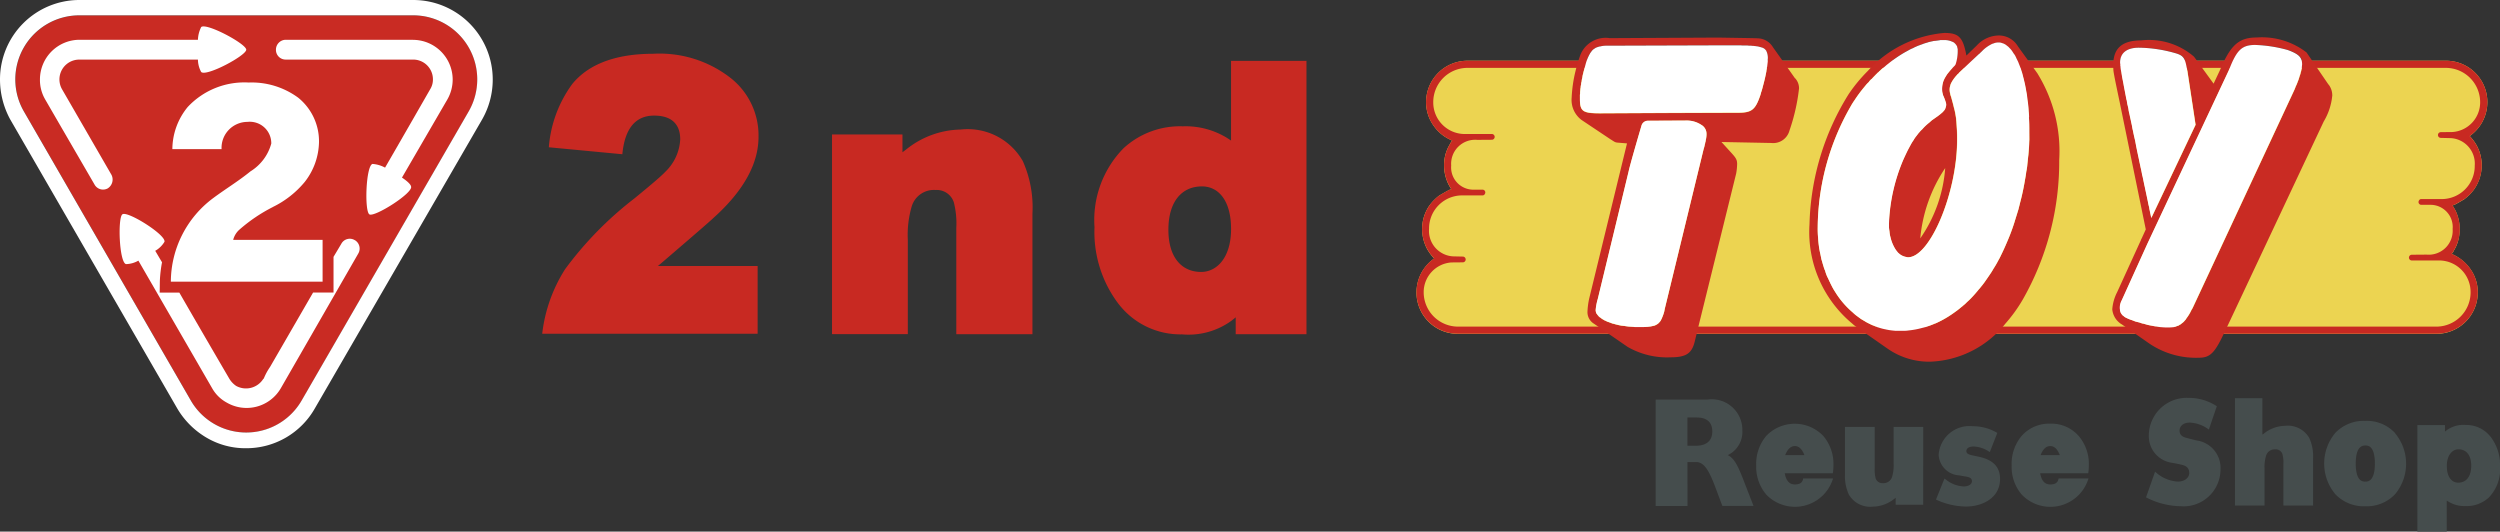
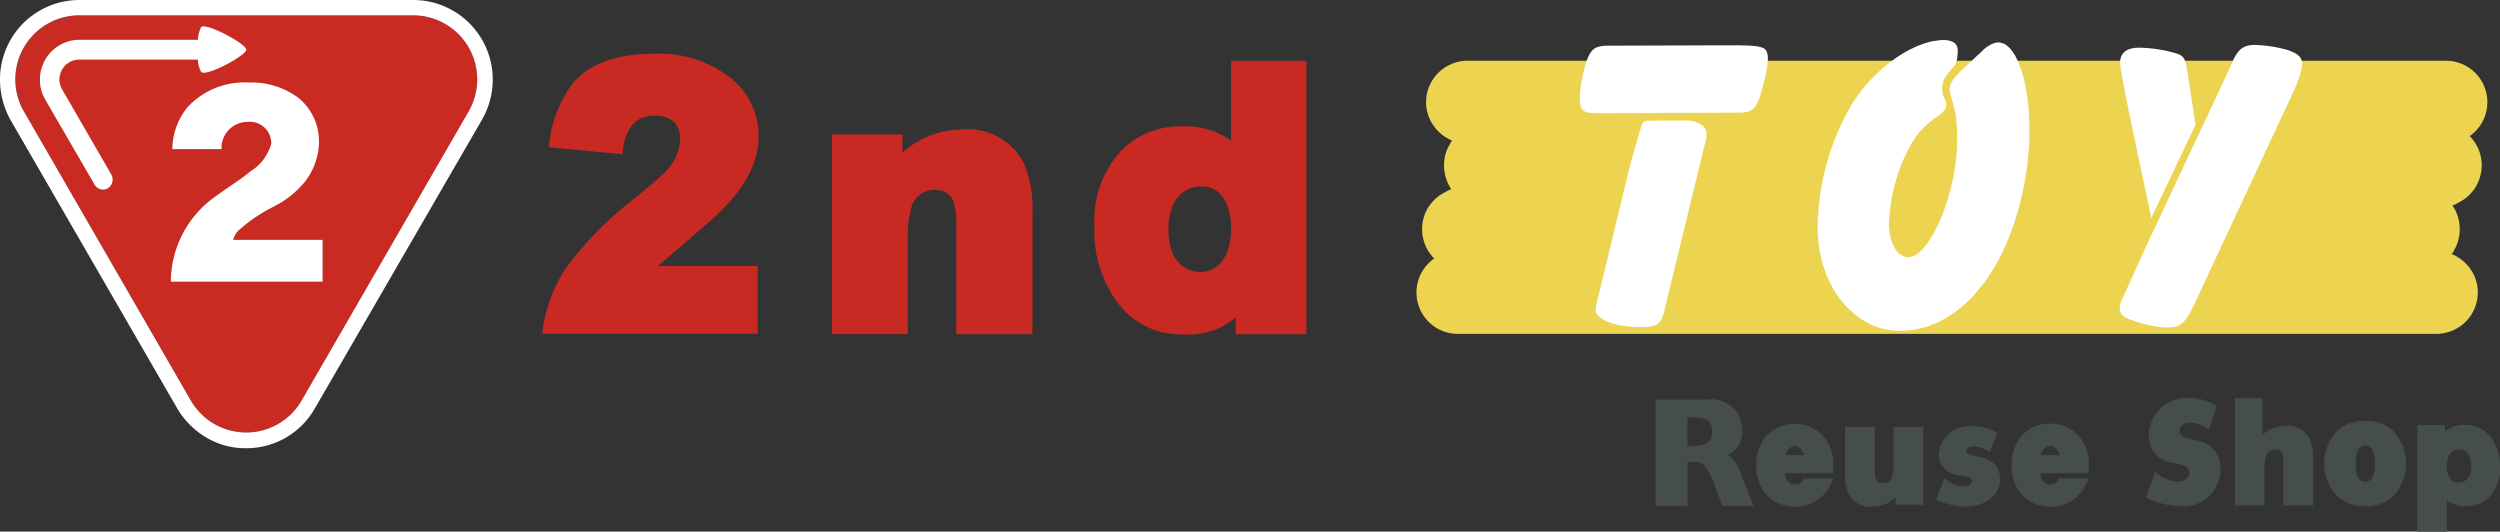
<svg xmlns="http://www.w3.org/2000/svg" id="グループ_4288" data-name="グループ 4288" width="143.678" height="30.55" viewBox="0 0 143.678 30.55">
  <rect x="0" y="0" width="143.678" height="30.55" fill="#333333" stroke="none" />
  <defs>
    <clipPath id="clip-path">
      <rect id="長方形_2471" data-name="長方形 2471" width="143.678" height="30.55" fill="none" />
    </clipPath>
  </defs>
  <g id="グループ_4287" data-name="グループ 4287" transform="translate(0 0)" clip-path="url(#clip-path)">
    <path id="パス_2410" data-name="パス 2410" d="M179.816,13.069a2.48,2.48,0,0,0,.549-.558,2.439,2.439,0,0,0,.433-1.432,2.4,2.4,0,0,0-.308-1.115,2.894,2.894,0,0,0-.383-.508,2.379,2.379,0,0,0-1.373-4.328H122.5a2.383,2.383,0,0,0-2.372,2.38,2.313,2.313,0,0,0,.424,1.34,2.362,2.362,0,0,0,.966.816.691.691,0,0,0,.116.058s-.042.042-.075.084c-.059.108-.142.266-.159.291a2.821,2.821,0,0,0-.166.441A2.47,2.47,0,0,0,121.4,12.2a1.7,1.7,0,0,0,.133.234l.042.083a.451.451,0,0,0-.125.042c-.183.091-.516.291-.575.325a2.92,2.92,0,0,0-.549.558,2.35,2.35,0,0,0-.424,1.423,2.419,2.419,0,0,0,.308,1.124,2.9,2.9,0,0,0,.383.508,2.378,2.378,0,0,0,1.365,4.328H178.2a2.383,2.383,0,0,0,2.372-2.381,2.292,2.292,0,0,0-.424-1.34,2.472,2.472,0,0,0-.974-.824c-.033-.017-.108-.05-.108-.05s.042-.042.075-.083c.058-.108.142-.266.158-.291a2.149,2.149,0,0,0,.158-.441,2.471,2.471,0,0,0-.158-1.656c-.033-.066-.092-.166-.133-.233a.72.72,0,0,1-.05-.083s.059-.017.125-.042c.192-.092.525-.3.575-.325" transform="translate(-38.17 -1.637)" fill="#ecd451" />
-     <path id="パス_2411" data-name="パス 2411" d="M179.819,13.065a2.437,2.437,0,0,0,.548-.555,2.389,2.389,0,0,0,.43-1.428,2.352,2.352,0,0,0-.31-1.117,2.608,2.608,0,0,0-.383-.509,2.378,2.378,0,0,0-1.368-4.329H122.5a2.38,2.38,0,0,0-2.373,2.379,2.327,2.327,0,0,0,.423,1.342,2.432,2.432,0,0,0,.971.82c.033.02.112.052.112.052a.8.8,0,0,0-.072.086c-.06.106-.146.264-.159.291a2.535,2.535,0,0,0-.165.443,2.454,2.454,0,0,0,.165,1.652c.033.066.086.165.132.238l.046.08a.873.873,0,0,0-.126.039c-.184.093-.521.3-.575.33a2.428,2.428,0,0,0-.549.556,2.384,2.384,0,0,0-.119,2.544,2.683,2.683,0,0,0,.383.509,2.378,2.378,0,0,0,1.368,4.329H178.2a2.381,2.381,0,0,0,2.373-2.379,2.326,2.326,0,0,0-.423-1.341,2.429,2.429,0,0,0-.971-.82c-.033-.02-.112-.053-.112-.053a.8.8,0,0,0,.073-.086c.059-.106.145-.264.159-.291a2.534,2.534,0,0,0,.165-.443,2.457,2.457,0,0,0-.165-1.652c-.033-.066-.086-.165-.132-.238-.02-.033-.046-.079-.046-.079a1,1,0,0,0,.125-.039c.185-.093.522-.3.575-.331m-2.492.344h.568a1.276,1.276,0,0,1,1.229,1.388,1.379,1.379,0,0,1-1.5,1.473l-.846.007a.165.165,0,0,0,0,.33h1.633a1.814,1.814,0,0,1,1.745,1.831,1.969,1.969,0,0,1-1.963,1.97H121.967a1.976,1.976,0,0,1-1.976-1.97,1.711,1.711,0,0,1,1.593-1.718l.667-.006a.166.166,0,0,0,0-.331l-.581-.013A1.465,1.465,0,0,1,120.3,14.79a1.9,1.9,0,0,1,1.9-1.923h1.17a.143.143,0,0,0,.126-.066c.007,0,.007-.007.007-.013a.159.159,0,0,0-.133-.251h-.568a1.277,1.277,0,0,1-1.23-1.388,1.38,1.38,0,0,1,1.5-1.474l.846-.006a.166.166,0,0,0,0-.331h-1.632a1.814,1.814,0,0,1-1.745-1.831,1.968,1.968,0,0,1,1.963-1.969h56.227a1.975,1.975,0,0,1,1.976,1.969,1.71,1.71,0,0,1-1.592,1.718l-.668.007a.165.165,0,0,0,0,.33l.581.014a1.465,1.465,0,0,1,1.368,1.579,1.9,1.9,0,0,1-1.9,1.923h-1.17a.141.141,0,0,0-.125.066c-.007,0-.007.006-.007.013a.159.159,0,0,0,.132.251" transform="translate(-38.17 -1.637)" fill="#c82922" />
-     <path id="パス_2412" data-name="パス 2412" d="M145.509,5.384l-.3-.426L144.244,3.6a1.046,1.046,0,0,0-.739-.5c-.135-.022-.415-.022-2.42-.056l-6.216.033a1.565,1.565,0,0,0-1.68.929,8.357,8.357,0,0,0-.291.952,7.91,7.91,0,0,0-.224,1.535,1.438,1.438,0,0,0,.571,1.288l1.647,1.1.212.134a.429.429,0,0,0,.213.067l.538.044-2.173,8.916a4.318,4.318,0,0,0-.1.773.779.779,0,0,0,.37.672l.1.068,1.837,1.265a4.528,4.528,0,0,0,2.475.6c.885,0,1.21-.223,1.378-.885L140,19.484l2.128-8.624a3.4,3.4,0,0,0,.056-.548c0-.225-.056-.337-.3-.606l-.6-.66,2.856.056a.969.969,0,0,0,1.053-.717,11.125,11.125,0,0,0,.549-2.42.853.853,0,0,0-.224-.582M140.391,8.9c-.011.033-.011.078-.022.123a.342.342,0,0,0-.022.1c-.011.025-.011.046-.022.08a1.894,1.894,0,0,1-.067.257l-2.229,9.162c-.012.057-.022.113-.033.169a2.453,2.453,0,0,1-.135.38v.012a.551.551,0,0,0-.056.112c-.012.012-.012.022-.022.034s-.022.033-.034.045a.461.461,0,0,1-.078.077.082.082,0,0,1-.045.046.7.7,0,0,1-.157.091.171.171,0,0,1-.067.022l-.135.034a.674.674,0,0,1-.157.022.27.27,0,0,1-.09.012c-.123.011-.268.011-.426.011h-.212a.873.873,0,0,1-.168-.011c-.067,0-.146-.012-.224-.012a2.105,2.105,0,0,1-.291-.045c-.045,0-.09-.011-.134-.011a3.981,3.981,0,0,1-.4-.089c-.033-.012-.078-.023-.123-.034a.147.147,0,0,1-.067-.022c-.067-.022-.123-.045-.179-.067a.16.16,0,0,1-.067-.022c-.034-.012-.067-.034-.1-.045a.535.535,0,0,0-.079-.034.011.011,0,0,0-.011-.011c-.022-.011-.033-.022-.056-.033a.77.77,0,0,1-.157-.112.189.189,0,0,1-.078-.056.291.291,0,0,1-.057-.067.11.11,0,0,1-.044-.056c-.023-.022-.034-.045-.045-.056s-.012-.012-.012-.022a.267.267,0,0,1-.022-.079.314.314,0,0,1-.011-.1,3.2,3.2,0,0,1,.123-.638l1.769-7.314c.078-.37.448-1.646.739-2.632a.384.384,0,0,1,.381-.291l2.184-.011a1.523,1.523,0,0,1,.873.246.59.59,0,0,1,.3.549,1.782,1.782,0,0,1-.034.291m3.55-4.458c-.011.079-.022.179-.033.281a.378.378,0,0,0-.022.122.552.552,0,0,0-.022.135c-.045.235-.1.493-.168.739-.011.045-.022.09-.033.124a3.169,3.169,0,0,1-.1.347c-.012.034-.022.09-.034.125s-.011.044-.022.066c-.28.818-.494.985-1.266.985l-3.629.012-4.29.022c-1.019,0-1.176-.112-1.176-.829V6.392a.45.45,0,0,1,.012-.124,1.172,1.172,0,0,1,.011-.19,1.155,1.155,0,0,1,.022-.18.316.316,0,0,1,.011-.1.065.065,0,0,1,.012-.045.625.625,0,0,1,.033-.191.635.635,0,0,1,.033-.19c.012-.056.023-.123.034-.191s.033-.146.056-.224c.034-.123.067-.246.1-.37a2.621,2.621,0,0,1,.258-.628.323.323,0,0,1,.056-.077.584.584,0,0,1,.2-.2c.022-.01.045-.033.067-.045a1.027,1.027,0,0,1,.157-.056.23.23,0,0,1,.1-.021,1.358,1.358,0,0,1,.392-.046l6.877-.022h.739c.078,0,.157.011.223.011h.225c.044,0,.089.012.123.012H143a.475.475,0,0,0,.123.011c.067.01.123.01.18.022l.089.012c.022.01.056.01.078.021.045.012.09.022.123.035a.434.434,0,0,1,.191.1.287.287,0,0,1,.056.067.88.88,0,0,1,.1.526Zm15.512.672-.112-.157-1.019-1.411a1.272,1.272,0,0,0-1.12-.627,1.75,1.75,0,0,0-1.243.571l-.6.583c-.191-1.053-.437-1.3-1.266-1.3a6.715,6.715,0,0,0-4.4,2.184,8.993,8.993,0,0,0-1.1,1.332,14.787,14.787,0,0,0-2.251,7.482,6.84,6.84,0,0,0,2.464,5.712,1.635,1.635,0,0,0,.224.179l1.814,1.266a4.18,4.18,0,0,0,2.43.739,5.8,5.8,0,0,0,4.323-2.184A8.693,8.693,0,0,0,158.6,18.1a15.982,15.982,0,0,0,2.094-8.008,8.5,8.5,0,0,0-1.243-4.973m-.47,3.8c-.012.156-.012.314-.022.47-.011.135-.022.269-.033.4-.022.168-.033.336-.057.515a3.226,3.226,0,0,1-.067.459c-.012.123-.034.247-.056.37-.079.47-.168.918-.291,1.378-.033.133-.067.27-.1.4-.078.257-.157.5-.235.762a11.268,11.268,0,0,1-.426,1.131c-.112.269-.235.538-.358.785a2.419,2.419,0,0,1-.123.234,5.488,5.488,0,0,1-.291.505c-.045.078-.09.156-.135.223-.134.2-.268.392-.4.582-.067.09-.134.18-.213.269a.308.308,0,0,1-.078.09c-.067.089-.146.179-.213.257s-.168.18-.246.27-.157.156-.235.224l-.09.089c-.056.057-.123.1-.179.157-.079.056-.146.123-.224.179-.056.045-.112.09-.18.134a5.971,5.971,0,0,1-1.12.661c-.033.012-.056.022-.089.033h-.012a.338.338,0,0,1-.1.045c-.134.056-.269.1-.4.146-.056.012-.123.033-.179.045a4.675,4.675,0,0,1-.773.146,1.885,1.885,0,0,1-.246.023h-.538c-.067-.012-.134-.012-.19-.023h-.034c-.045-.012-.09-.012-.134-.022a.091.091,0,0,1-.045-.01.571.571,0,0,1-.123-.024,3.029,3.029,0,0,1-.437-.112.323.323,0,0,1-.112-.045.554.554,0,0,1-.146-.056c-.012,0-.022-.012-.033-.012a1.153,1.153,0,0,1-.112-.044l-.134-.068a2.286,2.286,0,0,1-.213-.112c-.09-.057-.19-.112-.28-.168,0,0,0-.012-.011-.012-.079-.056-.169-.123-.258-.19a2.3,2.3,0,0,1-.179-.157,4.966,4.966,0,0,1-.952-1.087c-.056-.09-.124-.19-.18-.291s-.112-.212-.168-.324c-.022-.057-.056-.113-.078-.169-.034-.079-.079-.157-.112-.236a2.242,2.242,0,0,1-.1-.291,1.6,1.6,0,0,1-.09-.246c-.045-.134-.078-.269-.123-.415-.022-.112-.044-.224-.067-.336a.085.085,0,0,1-.011-.045c-.022-.123-.056-.257-.067-.391-.022-.157-.033-.3-.044-.46a5.535,5.535,0,0,1-.022-.615A14.18,14.18,0,0,1,148.7,7.008a3.655,3.655,0,0,1,.224-.359,8,8,0,0,1,.582-.784c.034-.045.067-.078.1-.123a1.674,1.674,0,0,1,.135-.135.767.767,0,0,1,.123-.146.193.193,0,0,1,.056-.045c.067-.078.146-.156.224-.235.011-.022.033-.033.056-.057a.528.528,0,0,1,.112-.1.183.183,0,0,1,.067-.067,2.378,2.378,0,0,1,.257-.224c.067-.056.123-.112.2-.168a7.65,7.65,0,0,1,.974-.672c.078-.046.146-.078.224-.123a1.767,1.767,0,0,1,.258-.123c.089-.057.19-.089.28-.135.078-.022.146-.057.224-.078a1.625,1.625,0,0,1,.224-.078c.033-.012.067-.022.112-.034s.079-.022.112-.033.033,0,.045-.011c.044-.012.067-.012.112-.023a.719.719,0,0,1,.146-.022c.09-.011.168-.022.246-.033.022,0,.045-.01.067-.01h.2a1,1,0,0,1,.47.089.325.325,0,0,1,.112.056.7.7,0,0,1,.168.2.376.376,0,0,1,.022.091v.011a.243.243,0,0,1,.022.124,2.482,2.482,0,0,1-.123.829c-.012.022-.033.045-.045.067a4.635,4.635,0,0,0-.381.426.74.74,0,0,0-.09.124.779.779,0,0,0-.067.112.4.4,0,0,0-.056.1.988.988,0,0,0-.09.236,1.386,1.386,0,0,0-.034.526c.011.034.011.056.022.09s.012.056.022.089a3.1,3.1,0,0,1,.168.448c0,.022.011.046.011.078a.384.384,0,0,1-.011.112.971.971,0,0,1-.057.17c-.011.022-.033.044-.044.066-.033.034-.057.068-.09.1a3.306,3.306,0,0,1-.291.235l-.336.236c-.045.044-.09.078-.135.123a2.768,2.768,0,0,0-.414.392,1.8,1.8,0,0,0-.135.135c-.033.045-.078.089-.112.134l-.112.146c-.044.056-.078.112-.112.157a.059.059,0,0,1-.022.044,2.348,2.348,0,0,0-.179.291c-.067.123-.135.246-.2.381s-.135.28-.2.426a10.305,10.305,0,0,0-.839,3.685v.257l.033.236a1.656,1.656,0,0,0,.034.235c.022.067.033.146.056.212a2.218,2.218,0,0,0,.246.55,1.122,1.122,0,0,0,.1.134.411.411,0,0,0,.09.1.824.824,0,0,0,.415.213.46.46,0,0,0,.123.022c1.266,0,2.822-3.717,2.822-6.742,0-.191,0-.381-.011-.56s-.022-.347-.033-.515c-.012-.078-.012-.146-.022-.212s-.022-.135-.034-.2a3.9,3.9,0,0,0-.089-.392c-.045-.2-.1-.392-.157-.6a.856.856,0,0,1-.056-.2.8.8,0,0,1,.011-.46.563.563,0,0,1,.056-.146,1.365,1.365,0,0,1,.1-.167l.067-.1c.045-.045.078-.1.123-.145s.056-.068.089-.1h.012l.022-.021c.011-.012.022-.034.033-.045.213-.2.806-.762,1.142-1.074a.275.275,0,0,0,.056-.046c.022-.022.033-.045.056-.056l.123-.123a2.066,2.066,0,0,1,.46-.325.327.327,0,0,1,.112-.045.786.786,0,0,1,.313-.067h.045a.082.082,0,0,1,.045.012h.045c.022.011.033.011.056.022a.041.041,0,0,1,.033.011.155.155,0,0,1,.067.022.085.085,0,0,1,.045.022.178.178,0,0,1,.078.044.553.553,0,0,1,.089.067.647.647,0,0,1,.124.112,1.354,1.354,0,0,1,.112.124c.045.056.089.134.134.2a.9.9,0,0,1,.123.2c.034.078.079.167.123.257a1.2,1.2,0,0,1,.045.112c.045.112.09.224.134.347a1.7,1.7,0,0,0,.057.179c.056.212.123.46.179.728.033.168.067.358.1.549.012.091.022.191.033.291a5.606,5.606,0,0,1,.067.65c.012.112.022.235.022.347.022.269.022.56.022.841Zm-4.838,1.624a8.149,8.149,0,0,1-1.434,4.043,8.626,8.626,0,0,1,1.434-4.043m22.03-4.794-.537-.784L174.909,3.9a4.193,4.193,0,0,0-2.856-.861c-.941,0-1.411.358-1.938,1.467l-.2.448-.347.739-.537-.739-.583-.806a3.953,3.953,0,0,0-3.035-.942c-1.1,0-1.613.449-1.613,1.411,0,.1,0,.179.011.336.034.247.123.683.347,1.747l1.512,7.37-.235.515a.367.367,0,0,0-.045.1l-1.366,2.991a2.559,2.559,0,0,0-.28.985,1.125,1.125,0,0,0,.47.818c.023.011.034.034.057.034l1.624,1.131a4.784,4.784,0,0,0,2.833.8c.628,0,.9-.268,1.423-1.377l.28-.583L175.895,7.87a3.551,3.551,0,0,0,.493-1.5,1.027,1.027,0,0,0-.213-.628m-10.561,5.869c-.045-.191-.078-.382-.123-.583-.012-.033-.012-.056-.022-.078-.022-.123-.045-.257-.078-.392-.012-.045-.022-.1-.033-.157-.034-.146-.067-.314-.1-.47-.067-.313-.135-.638-.191-.952-.045-.191-.09-.381-.123-.56a2.42,2.42,0,0,1-.056-.28c-.057-.269-.112-.515-.157-.728-.011-.046-.022-.1-.033-.146s-.012-.1-.022-.146c-.022-.124-.056-.224-.067-.3,0-.035-.011-.057-.011-.091a.137.137,0,0,1-.012-.067.452.452,0,0,1-.022-.067l-.157-.818c-.022-.167-.09-.414-.134-.772a.084.084,0,0,1-.012-.045c-.011-.034-.011-.067-.022-.1a.3.3,0,0,0-.012-.1V4.7a.078.078,0,0,1-.012-.044V4.566a.284.284,0,0,1-.011-.09c0-.549.392-.851,1.075-.851a7.977,7.977,0,0,1,2.173.335c.415.136.5.3.605.964l.011.034.47,3.1-2.543,5.353c-.011-.022-.033-.156-.078-.358-.011-.056-.022-.1-.033-.157,0-.022-.011-.057-.011-.089-.012-.056-.034-.113-.045-.18-.057-.291-.135-.639-.213-1.018m9.038-6.9a.688.688,0,0,1-.022.146.141.141,0,0,0-.011.066.042.042,0,0,0-.012.034.15.15,0,0,1-.022.067,1.088,1.088,0,0,1-.067.236c-.022.078-.045.156-.078.246-.022.045-.034.091-.057.146a1.715,1.715,0,0,1-.089.2,2.29,2.29,0,0,1-.1.246l-5.824,12.488c-.022.045-.057.091-.078.134a2.367,2.367,0,0,1-.269.448.992.992,0,0,0-.056.09c-.045.045-.079.089-.112.123a1,1,0,0,1-.123.1c-.022.022-.044.034-.067.056a.186.186,0,0,0-.078.046c-.011,0-.011,0-.022.01s-.022.012-.033.012c-.033.011-.056.022-.09.034-.011.011-.033.011-.044.022a.358.358,0,0,0-.09.022,2.667,2.667,0,0,1-.313.022c-.112,0-.225,0-.336-.011-.045,0-.1-.012-.157-.012l-.2-.033a.644.644,0,0,1-.157-.022c-.1-.022-.19-.034-.291-.056s-.212-.056-.325-.09h-.011a.243.243,0,0,1-.09-.022c-.033-.012-.067-.022-.09-.033l-.268-.067a3.191,3.191,0,0,0-.3-.112c-.1-.045-.191-.079-.269-.124a.511.511,0,0,1-.1-.078.164.164,0,0,1-.067-.056.393.393,0,0,1-.067-.089.37.37,0,0,1-.045-.09V18.8a.266.266,0,0,1-.022-.1c0-.033-.012-.067-.012-.112a.911.911,0,0,1,.112-.448l1.478-3.259,4.659-9.923.078-.178c.415-1.042.717-1.311,1.456-1.311a7.885,7.885,0,0,1,1.87.291c.627.225.829.414.829.829,0,.045-.012.078-.012.123" transform="translate(-42.349 -0.885)" fill="#c92b23" />
    <path id="パス_2413" data-name="パス 2413" d="M140.646,8.8a1.835,1.835,0,0,1-.033.291c-.012.034-.012.078-.023.124a.322.322,0,0,0-.022.1.585.585,0,0,0-.022.078,1.825,1.825,0,0,1-.067.257l-2.229,9.162c-.011.057-.022.112-.033.168a2.447,2.447,0,0,1-.135.381v.012a.54.54,0,0,0-.056.112c-.011.01-.011.022-.022.033s-.022.033-.033.046a.531.531,0,0,1-.078.078.086.086,0,0,1-.045.044.678.678,0,0,1-.157.089.156.156,0,0,1-.067.023l-.134.033a.646.646,0,0,1-.157.024.3.3,0,0,1-.09.01c-.123.012-.268.012-.426.012H136.6a.822.822,0,0,1-.168-.012c-.067,0-.146-.01-.224-.01a2.574,2.574,0,0,1-.291-.046c-.045,0-.09-.011-.135-.011-.146-.023-.269-.057-.4-.089-.034-.012-.078-.023-.123-.034a.155.155,0,0,1-.067-.022c-.067-.023-.123-.046-.179-.067a.175.175,0,0,1-.067-.022c-.033-.012-.067-.035-.1-.046a.469.469,0,0,0-.078-.033s0-.012-.011-.012-.034-.022-.057-.033a.814.814,0,0,1-.157-.112.206.206,0,0,1-.078-.056.3.3,0,0,1-.057-.068.105.105,0,0,1-.044-.056c-.022-.022-.034-.045-.045-.056s-.012-.011-.012-.022a.294.294,0,0,1-.022-.078.3.3,0,0,1-.012-.1,3.185,3.185,0,0,1,.123-.639l1.769-7.313c.079-.37.449-1.646.739-2.632a.385.385,0,0,1,.381-.292l2.184-.011a1.525,1.525,0,0,1,.874.247.589.589,0,0,1,.3.548m3.416-4.827a.292.292,0,0,0-.057-.067.44.44,0,0,0-.19-.1c-.034-.011-.079-.022-.123-.033-.022-.012-.056-.012-.079-.023l-.089-.011c-.057-.011-.112-.011-.179-.022a.472.472,0,0,1-.123-.011h-.112c-.033,0-.078-.012-.123-.012h-.224c-.067,0-.146-.01-.224-.01H141.8l-6.877.022a1.4,1.4,0,0,0-.391.044.215.215,0,0,0-.1.023.79.79,0,0,0-.157.056c-.022.011-.045.033-.067.044a.573.573,0,0,0-.2.2.349.349,0,0,0-.056.078,2.587,2.587,0,0,0-.257.626l-.1.37c-.023.078-.034.157-.057.225s-.022.133-.033.19a.625.625,0,0,0-.033.191.62.62,0,0,0-.034.19.071.071,0,0,0-.011.045.3.3,0,0,0-.012.1,1.129,1.129,0,0,0-.022.178,1.2,1.2,0,0,0-.011.191.469.469,0,0,0-.011.123v.179c0,.718.157.829,1.176.829l4.29-.022,3.629-.012c.773,0,.986-.167,1.266-.985.011-.022.011-.046.022-.067s.022-.091.033-.123a3.208,3.208,0,0,0,.1-.347c.011-.035.022-.078.034-.124.067-.246.123-.5.167-.739a.576.576,0,0,1,.022-.134.405.405,0,0,1,.022-.123c.012-.1.022-.2.033-.28V4.5a.89.89,0,0,0-.1-.527m15.119,3.842c0-.112-.011-.236-.022-.347a5.781,5.781,0,0,0-.067-.65c-.011-.1-.022-.2-.034-.291-.033-.19-.067-.38-.1-.548-.056-.268-.123-.515-.179-.728a1.493,1.493,0,0,1-.056-.178c-.045-.123-.09-.235-.135-.348a1.082,1.082,0,0,0-.045-.112c-.044-.089-.089-.18-.123-.258a.873.873,0,0,0-.123-.2c-.045-.067-.09-.146-.135-.2a1.173,1.173,0,0,0-.112-.123.569.569,0,0,0-.123-.112.655.655,0,0,0-.09-.068.192.192,0,0,0-.078-.044.081.081,0,0,0-.045-.022.165.165,0,0,0-.067-.022.041.041,0,0,0-.034-.012c-.022-.01-.033-.01-.056-.022h-.045a.086.086,0,0,0-.045-.011h-.045a.8.8,0,0,0-.313.067.32.32,0,0,0-.112.046,2.028,2.028,0,0,0-.459.324l-.123.124c-.022.011-.033.033-.056.056a.235.235,0,0,1-.056.044c-.336.313-.929.874-1.142,1.075-.011.012-.022.033-.033.046l-.022.022h-.011c-.034.033-.056.067-.09.1s-.078.1-.123.146l-.067.1a1.356,1.356,0,0,0-.1.167.546.546,0,0,0-.057.146.8.8,0,0,0-.011.46.844.844,0,0,0,.056.2c.056.212.112.4.157.6a3.982,3.982,0,0,1,.09.392c.011.068.022.135.033.2s.012.134.022.213c.011.168.022.335.034.515s.011.369.011.56c0,3.024-1.557,6.742-2.823,6.742a.427.427,0,0,1-.123-.022.814.814,0,0,1-.415-.213.365.365,0,0,1-.09-.1.968.968,0,0,1-.1-.133,2.268,2.268,0,0,1-.246-.549c-.022-.068-.033-.146-.056-.213a1.656,1.656,0,0,1-.034-.235l-.033-.236V13.91a10.3,10.3,0,0,1,.84-3.684c.067-.146.135-.292.2-.426s.134-.258.2-.381a2.71,2.71,0,0,1,.179-.291.058.058,0,0,0,.022-.046c.034-.044.067-.1.112-.156s.079-.1.112-.146.078-.089.112-.133a1.4,1.4,0,0,1,.134-.135,2.814,2.814,0,0,1,.415-.393c.045-.044.09-.078.134-.122l.336-.236a3.3,3.3,0,0,0,.291-.236c.034-.034.057-.067.09-.1.012-.022.034-.045.045-.067a.962.962,0,0,0,.056-.169.367.367,0,0,0,.012-.112c0-.033-.012-.056-.012-.078a3.006,3.006,0,0,0-.167-.447c-.012-.034-.012-.057-.023-.09s-.011-.056-.022-.091a1.378,1.378,0,0,1,.033-.526,1.032,1.032,0,0,1,.09-.235.442.442,0,0,1,.056-.1.992.992,0,0,1,.067-.111.876.876,0,0,1,.089-.123,4.541,4.541,0,0,1,.381-.426c.012-.023.034-.046.045-.068a2.46,2.46,0,0,0,.123-.829.238.238,0,0,0-.022-.123V3.819a.349.349,0,0,0-.022-.089.694.694,0,0,0-.168-.2.362.362,0,0,0-.112-.056,1.014,1.014,0,0,0-.47-.09h-.2c-.022,0-.045.012-.067.012-.079.012-.157.022-.246.033a.63.63,0,0,0-.146.022c-.045.012-.067.012-.112.022-.011.012-.022.012-.045.012s-.078.022-.112.033-.078.022-.112.033a1.73,1.73,0,0,0-.224.08c-.078.021-.146.056-.224.078-.089.044-.19.078-.28.134a1.765,1.765,0,0,0-.258.123c-.078.044-.145.079-.224.123a7.65,7.65,0,0,0-.974.672c-.078.056-.134.112-.2.168a2.521,2.521,0,0,0-.257.223.2.2,0,0,0-.067.068.45.45,0,0,0-.112.1c-.022.022-.045.033-.057.056-.078.078-.157.157-.223.235a.2.2,0,0,0-.057.044.821.821,0,0,0-.123.146,1.466,1.466,0,0,0-.134.134c-.034.045-.067.079-.1.124a7.728,7.728,0,0,0-.583.783,3.8,3.8,0,0,0-.224.359,14.186,14.186,0,0,0-1.893,6.932,5.566,5.566,0,0,0,.022.617c.011.157.022.3.045.458a3.964,3.964,0,0,0,.067.393.085.085,0,0,0,.012.045q.034.167.067.335c.045.146.079.28.124.415a1.563,1.563,0,0,0,.089.246,2.3,2.3,0,0,0,.1.292c.034.078.078.156.112.234.022.056.056.112.078.168.056.112.112.225.168.325s.123.2.179.291a4.943,4.943,0,0,0,.952,1.085,2.326,2.326,0,0,0,.179.158c.09.067.18.134.258.19.011,0,.011.012.011.012.09.056.191.112.28.168a2.126,2.126,0,0,0,.212.112l.134.067a1.2,1.2,0,0,0,.112.045c.012,0,.022.012.033.012a.606.606,0,0,0,.146.057.34.34,0,0,0,.112.044,3.119,3.119,0,0,0,.436.113.6.6,0,0,0,.123.022.088.088,0,0,0,.045.011c.045.01.09.01.135.022h.033c.056.011.123.011.19.022h.538a1.873,1.873,0,0,0,.246-.022,4.6,4.6,0,0,0,.773-.146c.056-.01.123-.033.18-.044.134-.046.268-.09.4-.146a.373.373,0,0,0,.1-.045h.011c.034-.011.056-.022.09-.033a6.053,6.053,0,0,0,1.12-.661c.067-.044.123-.089.179-.134.078-.056.146-.124.224-.18.057-.056.123-.1.179-.156l.09-.09c.078-.068.157-.146.235-.224s.168-.179.246-.27.146-.167.213-.257a.3.3,0,0,0,.078-.091c.078-.089.146-.178.213-.268.134-.19.268-.381.4-.583.045-.067.089-.146.134-.223a5.462,5.462,0,0,0,.291-.5,2.438,2.438,0,0,0,.123-.236c.123-.247.246-.516.359-.784a11.5,11.5,0,0,0,.426-1.131c.078-.259.157-.5.235-.762.034-.135.067-.268.1-.4.123-.459.213-.907.291-1.378.022-.122.044-.246.056-.37a3.191,3.191,0,0,0,.067-.458c.022-.18.033-.347.056-.515.011-.134.022-.268.033-.4.012-.156.012-.312.022-.47V8.657c0-.28,0-.571-.022-.839m14.874-3.864a7.926,7.926,0,0,0-1.871-.291c-.739,0-1.042.269-1.456,1.311l-.078.178-4.659,9.923-1.478,3.259a.915.915,0,0,0-.112.448c0,.046.011.079.011.112a.271.271,0,0,0,.022.1v.012a.333.333,0,0,0,.045.089.343.343,0,0,0,.067.089.159.159,0,0,0,.067.056.537.537,0,0,0,.1.079,2.914,2.914,0,0,0,.269.123c.1.033.2.067.3.112l.269.068a.9.9,0,0,0,.09.033.253.253,0,0,0,.09.022h.011c.112.034.224.067.325.09s.19.033.291.056a.718.718,0,0,0,.157.022l.2.034c.056,0,.112.011.157.011.112.011.224.011.336.011a2.826,2.826,0,0,0,.313-.022.332.332,0,0,1,.09-.022c.011-.012.034-.012.045-.024.033-.01.056-.022.089-.033.012,0,.022-.012.034-.012s.011-.012.022-.012a.187.187,0,0,1,.079-.044c.022-.022.045-.033.067-.056a1.017,1.017,0,0,0,.124-.1c.033-.033.067-.078.112-.123.012-.022.033-.056.056-.09a2.375,2.375,0,0,0,.269-.448c.022-.044.056-.089.078-.135l5.824-12.487a2.358,2.358,0,0,0,.1-.247,1.493,1.493,0,0,0,.089-.2c.023-.056.034-.1.057-.145.033-.09.056-.167.078-.247a1.117,1.117,0,0,0,.067-.234.169.169,0,0,0,.022-.068.04.04,0,0,1,.012-.033.136.136,0,0,1,.012-.067.673.673,0,0,0,.022-.146c0-.046.012-.079.012-.124,0-.413-.2-.6-.829-.829m-5.768,1.2-.011-.033c-.1-.661-.191-.829-.605-.963a7.9,7.9,0,0,0-2.172-.336c-.684,0-1.075.3-1.075.851a.288.288,0,0,0,.011.09v.09a.089.089,0,0,0,.011.045v.056a.3.3,0,0,1,.012.1c.011.033.011.067.022.1a.085.085,0,0,0,.011.045c.045.359.112.605.135.773l.157.818a.4.4,0,0,0,.022.067.148.148,0,0,0,.011.068c0,.033.012.057.012.089.011.079.044.179.067.3.011.045.011.09.022.146s.022.1.034.145c.045.213.1.459.157.728a2.511,2.511,0,0,0,.056.28c.033.18.078.37.123.56.056.314.123.639.191.952.033.157.067.324.1.47.012.056.022.112.033.157.034.134.056.268.079.391a.642.642,0,0,1,.022.079c.045.2.079.391.123.581.079.381.157.728.213,1.02.012.067.033.123.045.179,0,.033.011.067.011.089.012.056.022.1.033.157.045.2.067.336.079.357l2.542-5.352Z" transform="translate(-42.57 -1.08)" fill="#fff" />
    <path id="パス_2414" data-name="パス 2414" d="M148.233,38.273c-.043.194-.2.29-.469.29-.312,0-.5-.21-.58-.644h2.767l.006-.062a3.089,3.089,0,0,0,.026-.387,2.481,2.481,0,0,0-.588-1.7,2.27,2.27,0,0,0-3.271,0,2.485,2.485,0,0,0-.579,1.7,2.448,2.448,0,0,0,.586,1.684,2.286,2.286,0,0,0,3.8-.844l.03-.092h-1.718Zm-.462-1.916c.228,0,.41.175.545.522h-1.106c.136-.352.321-.522.561-.522m15.14,1.916c-.043.194-.2.29-.469.29-.312,0-.5-.21-.579-.644h2.764l.009-.062a3.679,3.679,0,0,0,.025-.387,2.469,2.469,0,0,0-.59-1.7,2.077,2.077,0,0,0-1.628-.7,2.1,2.1,0,0,0-1.641.7,2.494,2.494,0,0,0-.577,1.7,2.442,2.442,0,0,0,.586,1.684,2.284,2.284,0,0,0,3.8-.844l.031-.092h-1.716Zm-.462-1.916c.228,0,.411.175.546.522h-1.109c.14-.352.322-.522.563-.522m19.812-.748a2.22,2.22,0,0,0-1.716-.7,2.255,2.255,0,0,0-1.718.69,2.745,2.745,0,0,0,0,3.524,2.261,2.261,0,0,0,1.723.694,2.228,2.228,0,0,0,1.716-.7,2.735,2.735,0,0,0-.008-3.5M181.1,37.365c0,1.035-.417,1.035-.553,1.035s-.547,0-.547-1.035.417-1.041.555-1.041.545,0,.545,1.041m-10.671.521c0-.368-.327-.434-.5-.469l-.053-.016-.413-.08a1.539,1.539,0,0,1-1.355-1.539,2.178,2.178,0,0,1,2.295-2.194,2.906,2.906,0,0,1,1.614.481c-.057.159-.373,1.092-.458,1.339a1.976,1.976,0,0,0-1.108-.4c-.289,0-.575.146-.575.469s.3.385.455.426l.513.13a1.593,1.593,0,0,1,1.384,1.673,2.122,2.122,0,0,1-2.293,2.108,4.466,4.466,0,0,1-1.986-.509c.062-.177.423-1.207.519-1.479a2.079,2.079,0,0,0,1.313.573c.325,0,.652-.176.652-.509m-12.067-.914c.8.177,1.193.591,1.193,1.27,0,1.091-1.014,1.586-1.956,1.586a4.136,4.136,0,0,1-1.665-.372l-.061-.029.025-.061c.05-.127.348-.865.429-1.063l.033-.084.074.054a1.756,1.756,0,0,0,1.036.4c.226,0,.468-.1.468-.3s-.175-.234-.355-.27l-.048-.006-.337-.06a1.252,1.252,0,0,1-1.172-1.176,1.772,1.772,0,0,1,1.956-1.648,2.7,2.7,0,0,1,1.362.355l.052.028-.428,1.1-.072-.041a1.7,1.7,0,0,0-.877-.278c-.148,0-.4.056-.4.267,0,.152.155.2.314.236Zm-18.6-3.29h2.968a1.758,1.758,0,0,1,2.014,1.781,1.47,1.47,0,0,1-.837,1.409c.374.189.575.605.86,1.33l.62,1.593H143.6l-.334-.889c-.383-1.041-.675-1.637-1.172-1.635l-.5,0V39.8h-1.829Zm2.324,2.651c.589,0,.933-.287.931-.822s-.32-.8-.9-.8h-.53v1.623Zm10.732,2.153a.518.518,0,0,0,.53-.359,2.293,2.293,0,0,0,.09-.757V35.258h1.7V39.73H153.56v-.4l-.088.065a2,2,0,0,1-1.218.443,1.419,1.419,0,0,1-1.392-.707,2.547,2.547,0,0,1-.215-1.173v-2.7h1.707v2.377a1.952,1.952,0,0,0,.055.576.4.4,0,0,0,.411.276m22.558-1.941a.516.516,0,0,0-.53.359,2.273,2.273,0,0,0-.089.757v2.111h-1.7V33.606h1.577V35.7l.088-.064a2,2,0,0,1,1.219-.443,1.416,1.416,0,0,1,1.39.706,2.531,2.531,0,0,1,.216,1.174v2.7h-1.706V37.395a1.868,1.868,0,0,0-.056-.574.4.4,0,0,0-.411-.276m12.369-.725a1.755,1.755,0,0,0-1.415-.675,1.635,1.635,0,0,0-1.113.309l-.089.071v-.374h-1.585v6.12h1.688V39.488l.086.056a1.777,1.777,0,0,0,1,.262,1.881,1.881,0,0,0,1.326-.488,2.305,2.305,0,0,0,.649-1.767,2.66,2.66,0,0,0-.543-1.731m-1.859,2.641c-.372,0-.655-.323-.655-.955s.318-.963.672-.963c.427,0,.731.318.731.946,0,.643-.309.972-.748.972" transform="translate(-44.613 -10.721)" fill="#454d4d" />
    <path id="パス_2415" data-name="パス 2415" d="M68.372,12.368a1.331,1.331,0,0,0-1.362.927,5.831,5.831,0,0,0-.229,1.939v5.419H62.425V9.177h4.049V10.2l.225-.17a5.114,5.114,0,0,1,3.122-1.136,3.642,3.642,0,0,1,3.57,1.815,6.523,6.523,0,0,1,.553,3.011v6.934H69.568v-6.1a4.936,4.936,0,0,0-.142-1.476,1.029,1.029,0,0,0-1.055-.709m10.539,6.571a6.837,6.837,0,0,1-1.4-4.439,5.893,5.893,0,0,1,1.671-4.534,4.787,4.787,0,0,1,3.4-1.258,4.554,4.554,0,0,1,2.559.674l.218.144V4.947h4.335V20.654H85.625v-.967l-.231.186a4.2,4.2,0,0,1-2.857.792,4.479,4.479,0,0,1-3.626-1.727m4.769-6.776c-1.125,0-1.923.839-1.923,2.492,0,1.609.78,2.424,1.881,2.424.908,0,1.721-.83,1.721-2.468s-.724-2.449-1.679-2.449M58.15,16.737H52.417l.3-.253c1.766-1.513,2.743-2.36,2.906-2.521,1.712-1.538,2.578-3.1,2.578-4.644a4.2,4.2,0,0,0-1.575-3.366,6.629,6.629,0,0,0-4.471-1.414c-2.142,0-3.709.582-4.654,1.732a7.071,7.071,0,0,0-1.351,3.642l4.225.4c.139-1.475.752-2.22,1.826-2.22,1.24,0,1.5.741,1.5,1.362a2.767,2.767,0,0,1-.85,1.86c-.219.237-.807.741-1.8,1.551a20.392,20.392,0,0,0-3.968,4.056,8.776,8.776,0,0,0-1.314,3.708H58.15Z" transform="translate(-14.608 -1.449)" fill="#c82922" />
    <path id="パス_2416" data-name="パス 2416" d="M24.164,1.3H4.987A3.683,3.683,0,0,0,1.792,6.821l9.592,16.614a3.677,3.677,0,0,0,6.374,0l9.6-16.614A3.681,3.681,0,0,0,24.164,1.3" transform="translate(-0.416 -0.416)" fill="#c92b23" />
    <path id="パス_2417" data-name="パス 2417" d="M4.645,5.846a1.14,1.14,0,0,1,1-1.709h6.807a1.532,1.532,0,0,0,.187.712c.286.286,2.59-.942,2.59-1.281s-2.3-1.566-2.59-1.3a1.761,1.761,0,0,0-.187.73H5.642A2.281,2.281,0,0,0,3.373,5.276a2.215,2.215,0,0,0,.294,1.139c.007.018,2.838,4.894,2.838,4.894a.56.56,0,0,0,.758.233.6.6,0,0,0,.221-.782Z" transform="translate(-1.077 -0.712)" fill="#fff" />
-     <path id="パス_2418" data-name="パス 2418" d="M23.611,19.563a.551.551,0,0,0-.776.214l-.445.746v2.049H21.216L18.742,26.85a3.433,3.433,0,0,0-.374.7v-.037a1.175,1.175,0,0,1-1.574.427,1.312,1.312,0,0,1-.4-.427s-1.638-2.8-2.865-4.936H12.4l.008-.643a7.448,7.448,0,0,1,.126-1.1c-.214-.356-.357-.606-.392-.658a1.463,1.463,0,0,0,.532-.517c.108-.391-2.108-1.782-2.411-1.584-.284.16-.195,2.759.2,2.865a1.486,1.486,0,0,0,.712-.2l4.244,7.342a2.12,2.12,0,0,0,.837.818,2.273,2.273,0,0,0,3.1-.818l4.458-7.752a.562.562,0,0,0-.195-.765" transform="translate(-3.222 -5.761)" fill="#fff" />
    <path id="パス_2419" data-name="パス 2419" d="M23.743,0H4.565A4.563,4.563,0,0,0,0,4.564a4.807,4.807,0,0,0,.587,2.3l9.594,16.6a4.714,4.714,0,0,0,1.69,1.69,4.394,4.394,0,0,0,2.279.606,4.526,4.526,0,0,0,3.951-2.3l9.611-16.6a4.624,4.624,0,0,0,.606-2.3A4.57,4.57,0,0,0,23.743,0m3.194,6.4-9.6,16.614a3.676,3.676,0,0,1-6.373,0L1.37,6.4A3.683,3.683,0,0,1,4.565.881H23.743A3.682,3.682,0,0,1,26.937,6.4" transform="translate(0 0)" fill="#fff" />
    <path id="パス_2420" data-name="パス 2420" d="M20.286,14.12A5.5,5.5,0,0,0,22.12,12.68a3.818,3.818,0,0,0,.819-2.277,3.217,3.217,0,0,0-1.193-2.563A4.516,4.516,0,0,0,18.9,6.967a4.457,4.457,0,0,0-3.507,1.407,3.847,3.847,0,0,0-.881,2.42H17.34a1.492,1.492,0,0,1,1.487-1.565,1.235,1.235,0,0,1,1.37,1.245A2.721,2.721,0,0,1,19,12.073c-.677.553-1.442,1.016-2.136,1.532a6.017,6.017,0,0,0-2.439,4.806h8.721v-2.4H18.007a1.17,1.17,0,0,1,.357-.588,9.232,9.232,0,0,1,1.922-1.3" transform="translate(-4.606 -2.224)" fill="#fff" />
-     <path id="パス_2421" data-name="パス 2421" d="M31.179,3.358H23.846a.569.569,0,0,0-.551.57.556.556,0,0,0,.551.568h7.333a1.135,1.135,0,0,1,1.138,1.14,1.051,1.051,0,0,1-.161.57s-1.663,2.9-2.59,4.5a1.788,1.788,0,0,0-.721-.213c-.382.106-.472,2.723-.178,2.9s2.52-1.229,2.394-1.6c-.018-.125-.229-.32-.523-.515l2.614-4.5a2.312,2.312,0,0,0,.3-1.138,2.288,2.288,0,0,0-2.276-2.278" transform="translate(-7.436 -1.072)" fill="#fff" />
  </g>
</svg>